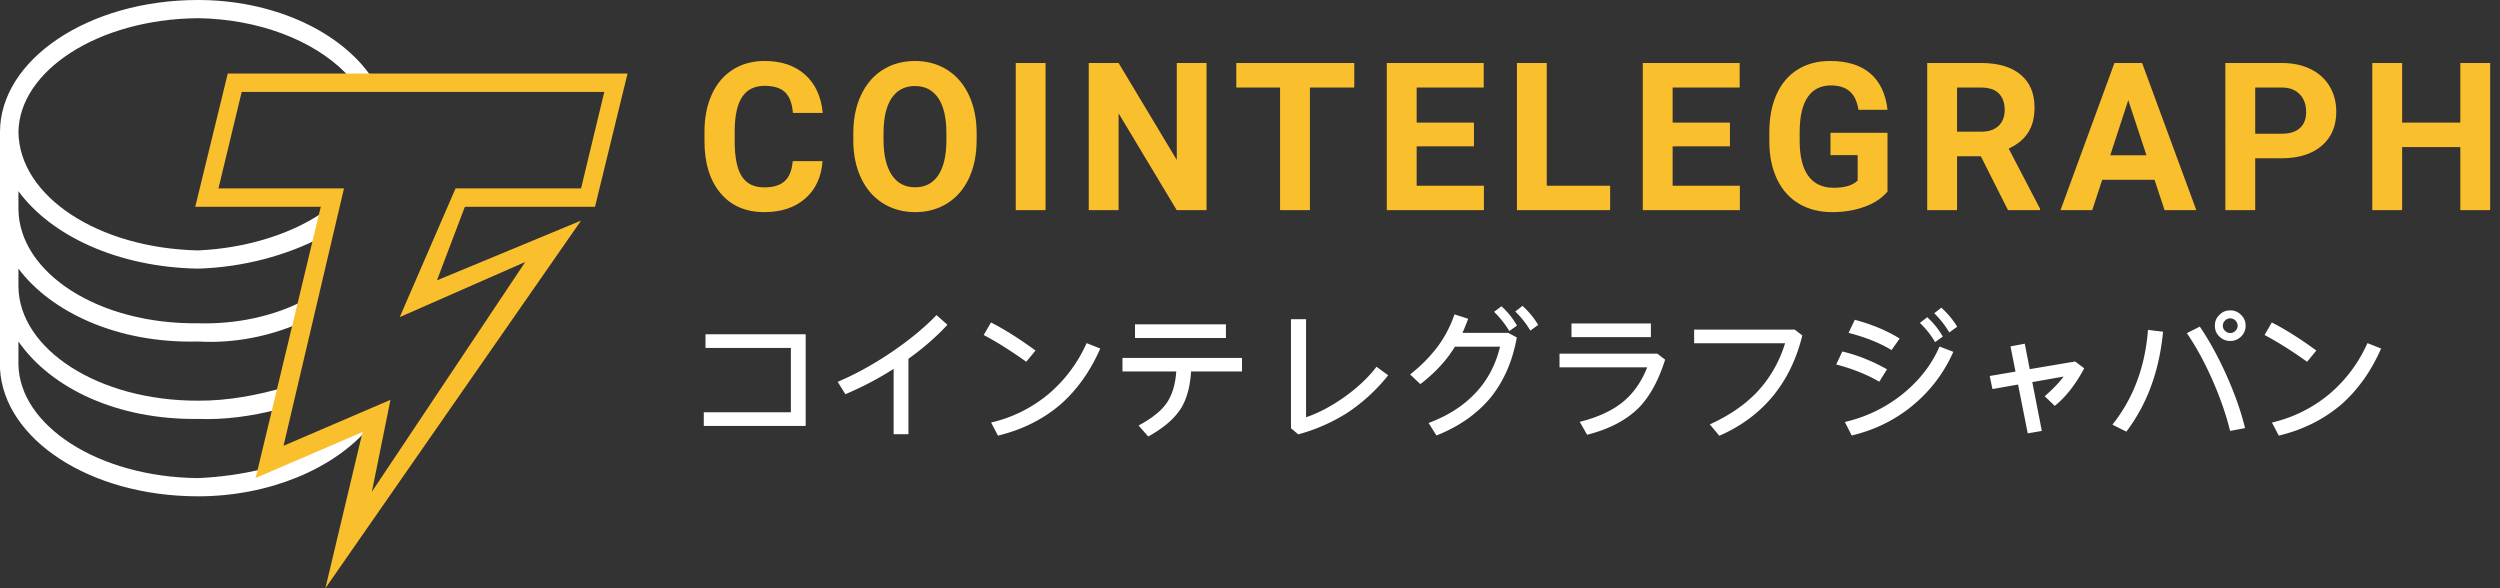
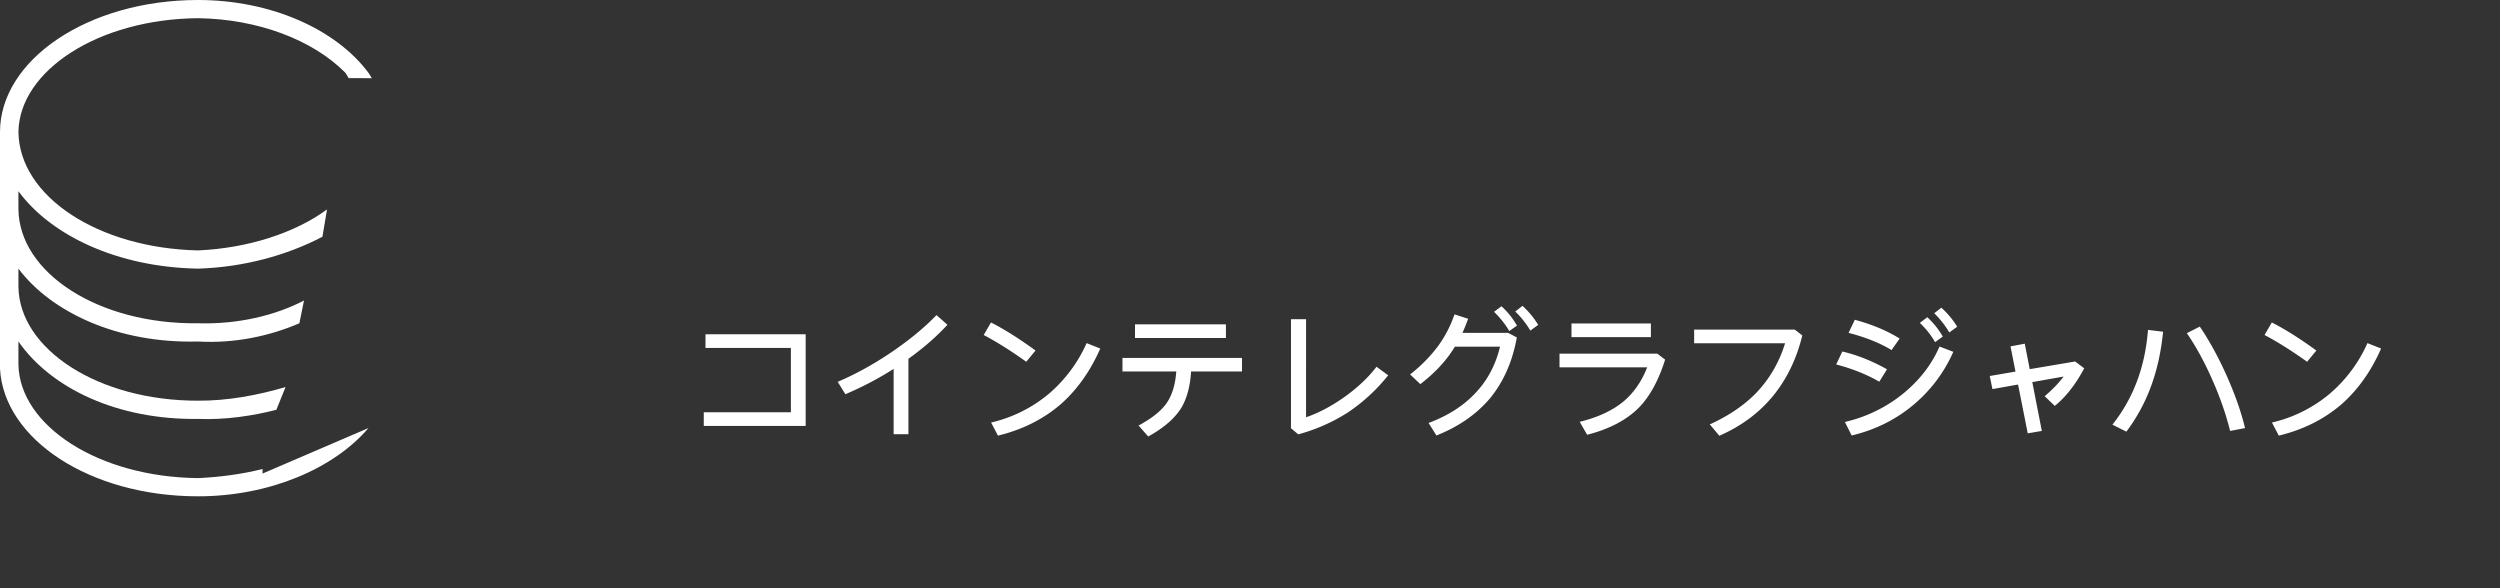
<svg xmlns="http://www.w3.org/2000/svg" fill="none" height="56" width="238">
  <rect width="100%" height="100%" fill="#333333" stroke="none" />
  <g clip-path="url(#a)">
    <path d="m35.08 40.748-10.086 4.335v-.434c-1.945.492-4.099.776-6.14.867-9.484-.091-17.012-4.998-17.1-10.837V32.51c3.115 4.478 9.457 7.478 17.1 7.37 2.587.108 5.232-.296 7.455-.867l.877-2.168c-2.636.778-5.514 1.319-8.331 1.3-9.485.019-17.013-4.888-17.1-10.836v-1.734c3.114 4.14 9.442 7.14 17.1 6.936 3.445.205 6.814-.512 9.646-1.735l.44-2.167c-2.768 1.443-6.355 2.281-10.086 2.167-9.485.114-17.013-4.793-17.1-10.837v-1.734c3.114 4.236 9.456 7.237 17.1 7.37 4.344-.133 8.463-1.268 11.84-3.035l.438-2.601c-3.064 2.245-7.538 3.692-12.278 3.901-9.485-.209-17.012-5.117-17.1-11.27.087-5.852 7.615-10.76 17.1-10.837 5.654.078 10.905 2.038 14.032 5.202l.305.501 2.21.01-.322-.511C31.97 2.758 25.75 0 18.855 0 8.36 0 0 5.718 0 12.571v22.541c.369 6.69 8.538 12.137 18.855 12.137 6.814 0 12.938-2.649 16.225-6.5Z" fill="#fff" />
-     <path d="m30.977 56 3.54-14.875L24.34 45.5l6.196-25.812h-11.95L21.683 7h38.059l-3.098 12.688h-12.39l-2.656 7L55.316 21l-24.34 35Zm6.196-17.938-1.77 8.75 14.603-21.874-11.949 5.25 5.311-12.25h11.948l2.213-9.188H23.01l-2.213 9.188h11.95l-5.754 24.5 10.179-4.374v-.002ZM78.306 15.337c-.108 1.507-.655 2.692-1.644 3.56-.988.865-2.29 1.297-3.906 1.297-1.767 0-3.159-.604-4.171-1.813-1.013-1.208-1.52-2.867-1.52-4.977v-.857c0-1.346.233-2.532.7-3.559.468-1.025 1.136-1.813 2.003-2.36.868-.55 1.877-.823 3.026-.823 1.59 0 2.873.433 3.845 1.299.972.865 1.534 2.08 1.686 3.645h-2.841c-.07-.904-.318-1.56-.743-1.967-.427-.407-1.076-.61-1.947-.61-.947 0-1.656.344-2.126 1.033-.47.69-.712 1.759-.725 3.208v1.058c0 1.513.227 2.62.677 3.318.453.7 1.164 1.049 2.137 1.049.877 0 1.532-.204 1.964-.61.433-.408.68-1.038.744-1.89h2.84Zm14.67-2.02c0 1.38-.24 2.588-.72 3.626-.48 1.04-1.166 1.84-2.06 2.405-.893.564-1.917.846-3.073.846-1.142 0-2.162-.278-3.059-.836-.896-.559-1.591-1.355-2.083-2.39-.493-1.036-.742-2.227-.748-3.575v-.692c0-1.379.244-2.592.734-3.64s1.18-1.853 2.074-2.415c.893-.56 1.915-.841 3.064-.841s2.17.281 3.063.841c.893.562 1.585 1.367 2.074 2.415.49 1.048.734 2.258.734 3.63v.627Zm-2.879-.635c0-1.469-.258-2.584-.776-3.347-.518-.763-1.257-1.145-2.216-1.145-.954 0-1.69.377-2.208 1.13-.517.754-.78 1.858-.785 3.315v.683c0 1.43.259 2.539.776 3.327.517.789 1.263 1.184 2.235 1.184.953 0 1.686-.38 2.198-1.14.511-.76.77-1.868.776-3.324v-.683Zm9.441 7.32h-2.84V5.997h2.84v14.005Zm15.325 0h-2.842l-5.531-9.214v9.214h-2.841V5.997h2.841l5.541 9.234V5.997h2.832v14.005Zm14.064-11.667h-4.223v11.667h-2.841V8.335h-4.168V5.997h11.232v2.338Zm11.394 5.598h-5.455v3.751h6.402v2.318h-9.244V5.997h9.225v2.338h-6.383v3.337h5.455v2.26Zm6.932 3.751h6.033v2.318h-8.874V5.997h2.841v11.687Zm17.436-3.752h-5.455v3.752h6.402v2.318h-9.243V5.997h9.224v2.338h-6.383v3.337h5.455v2.26Zm15.002 4.3c-.511.622-1.235 1.105-2.169 1.447-.934.344-1.969.516-3.106.516-1.194 0-2.24-.265-3.14-.794-.899-.53-1.594-1.297-2.083-2.304-.49-1.007-.74-2.19-.753-3.549v-.953c0-1.398.232-2.608.696-3.63.464-1.022 1.134-1.806 2.007-2.347.875-.542 1.899-.813 3.074-.813 1.635 0 2.914.396 3.836 1.188.922.792 1.467 1.945 1.638 3.458h-2.766c-.126-.802-.405-1.388-.838-1.76-.432-.372-1.028-.558-1.785-.558-.966 0-1.701.369-2.207 1.106-.505.737-.761 1.834-.767 3.29v.894c0 1.469.275 2.577.824 3.328.549.75 1.355 1.125 2.415 1.125 1.067 0 1.829-.23 2.282-.692V14.77h-2.585v-2.126h5.427v5.588Zm8.883-3.356h-2.262v5.126h-2.842V5.997h5.124c1.628 0 2.885.369 3.768 1.107.885.737 1.326 1.778 1.326 3.125 0 .956-.203 1.753-.61 2.39-.407.639-1.025 1.147-1.852 1.525l2.983 5.723v.135h-3.049l-2.586-5.126Zm-2.262-2.338h2.29c.714 0 1.266-.185 1.658-.553.392-.37.587-.877.587-1.525 0-.66-.184-1.18-.554-1.558-.369-.378-.935-.567-1.699-.567h-2.283l.001 4.203Zm18.799 4.578h-4.982l-.947 2.886h-3.021l5.133-14.005h2.633l5.161 14.005h-3.021l-.956-2.886Zm-4.215-2.336h3.447l-1.733-5.244-1.714 5.244Zm13.799.288v4.934h-2.841V5.997h5.379c1.035 0 1.946.192 2.732.578.787.384 1.391.93 1.814 1.64.423.708.634 1.514.634 2.419 0 1.372-.461 2.454-1.387 3.245-.925.793-2.205 1.189-3.84 1.189h-2.491Zm0-2.338h2.538c.752 0 1.324-.179 1.719-.538.395-.36.592-.873.592-1.539 0-.686-.199-1.242-.597-1.665-.397-.422-.947-.64-1.648-.653h-2.604v4.395Zm22.369 7.272h-2.841V14h-5.539v6.002h-2.842V5.997h2.842v5.675h5.539V5.997h2.841v14.005Z" fill="#FABF2C" />
    <path d="M76.7 31.825h-9.537v1.3h8.129v6.125H67v1.3h9.7v-8.725ZM90.195 30.917l-1.043-.92c-1.098 1.15-2.52 2.33-4.268 3.522-1.761 1.192-3.482 2.127-5.135 2.831l.732 1.179a31.136 31.136 0 0 0 4.593-2.412v6.22h1.409v-7.181c1.436-1.03 2.682-2.114 3.712-3.239ZM98.581 33.37c-1.544-1.125-2.953-2.019-4.24-2.67l-.691 1.193c1.178.623 2.533 1.463 4.05 2.547l.881-1.07ZM104.746 33.18l-1.301-.515a13.562 13.562 0 0 1-3.563 4.796 13.155 13.155 0 0 1-5.528 2.764l.65 1.247c2.358-.57 4.363-1.586 6.03-3.035 1.544-1.382 2.777-3.13 3.712-5.257ZM116.709 30.877h-8.657v1.3h8.657v-1.3ZM118.24 34.074h-11.381v1.287h5.122c-.082 1.193-.366 2.155-.84 2.9-.515.799-1.436 1.544-2.751 2.249l.922 1.043c1.531-.84 2.601-1.788 3.211-2.832.487-.867.785-1.978.867-3.36h4.85v-1.287ZM124.337 30.389h-1.436v10.378l.691.583a16.873 16.873 0 0 0 4.728-2.087 16.908 16.908 0 0 0 3.834-3.536l-1.111-.813c-.758 1.003-1.775 1.965-3.021 2.859-1.26.894-2.493 1.544-3.685 1.95V30.39ZM146.434 30.931c-.366-.623-.867-1.233-1.49-1.816l-.691.542a8.579 8.579 0 0 1 1.436 1.816l.745-.542ZM144.415 30.999a7.361 7.361 0 0 0-1.476-1.843l-.705.529a8.878 8.878 0 0 1 1.45 1.829l.731-.515ZM139.768 30.348l-1.3-.42a11.355 11.355 0 0 1-1.626 3.103 14.388 14.388 0 0 1-2.601 2.615l.975.921c1.111-.853 2.019-1.761 2.737-2.737.19-.27.379-.542.555-.826h4.295c-.433 1.802-1.26 3.333-2.506 4.58-1.111 1.137-2.547 2.031-4.295 2.682l.745 1.192c2.127-.84 3.834-2.032 5.135-3.577 1.273-1.571 2.113-3.482 2.52-5.758l-.827-.433h-4.349c.197-.44.378-.888.542-1.342ZM157.165 30.796h-7.56v1.3h7.56v-1.3ZM157.774 33.668h-9.308v1.3h8.346c-.515 1.328-1.26 2.398-2.208 3.211-1.043.881-2.452 1.545-4.214 1.978l.705 1.233c2.127-.542 3.793-1.422 4.986-2.642 1.016-1.07 1.829-2.574 2.438-4.511l-.745-.57ZM170.862 31.378h-9.579v1.3h8.658c-.569 1.843-1.504 3.442-2.805 4.783-1.165 1.179-2.628 2.154-4.362 2.94l.907 1.084c2.1-.921 3.807-2.195 5.135-3.82 1.301-1.6 2.222-3.51 2.764-5.732l-.718-.555ZM186.321 31.107c-.366-.623-.867-1.233-1.504-1.815l-.678.528a8.977 8.977 0 0 1 1.436 1.829l.746-.542ZM184.952 32.042a7.589 7.589 0 0 0-1.477-1.843l-.704.542a8.216 8.216 0 0 1 1.45 1.83l.731-.53ZM180.847 32.232c-1.192-.746-2.615-1.342-4.268-1.789l-.596 1.247c1.68.433 3.035.989 4.092 1.639l.772-1.097ZM185.955 33.492l-1.314-.502c-.732 1.694-1.87 3.17-3.415 4.444a13.604 13.604 0 0 1-5.595 2.737l.65 1.287c2.276-.542 4.282-1.544 6.016-3.035a13.775 13.775 0 0 0 3.658-4.931ZM179.641 35.158c-1.422-.8-2.845-1.368-4.254-1.694l-.582 1.233c1.558.407 2.926.962 4.105 1.64l.731-1.179ZM198.419 35.063l-.867-.65-4.322.732-.474-2.426-1.355.258.474 2.398-2.452.42.258 1.246 2.438-.433.922 4.647 1.341-.23-.908-4.648 2.981-.528c-.461.623-1.07 1.247-1.802 1.87l.962.921c1.043-.84 1.978-2.032 2.804-3.577Z" fill="#fff" />
-     <path clip-rule="evenodd" d="M213.35 29.983a1.354 1.354 0 0 0-1.03-.434c-.406 0-.759.136-1.03.434-.298.27-.433.61-.433 1.03 0 .406.135.744.433 1.029.271.27.624.42 1.03.42s.745-.15 1.03-.42c.284-.285.433-.623.433-1.03 0-.42-.149-.759-.433-1.03Zm-1.518.528a.666.666 0 0 1 .488-.203.667.667 0 0 1 .488.203.711.711 0 0 1 .217.501.68.68 0 0 1-.217.488.666.666 0 0 1-.488.203.666.666 0 0 1-.488-.203.63.63 0 0 1-.217-.488.664.664 0 0 1 .217-.501Z" fill="#fff" fill-rule="evenodd" />
    <path d="M211.914 35.619c-.786-1.734-1.626-3.252-2.493-4.526l-1.233.624c.84 1.22 1.639 2.669 2.398 4.376.772 1.734 1.341 3.387 1.72 4.931l1.423-.27c-.393-1.626-1.003-3.333-1.815-5.135ZM205.925 31.581l-1.436-.176c-.135 1.734-.474 3.36-1.043 4.878a15.229 15.229 0 0 1-2.344 4.145l1.328.664a16.735 16.735 0 0 0 2.384-4.416c.569-1.572.935-3.28 1.111-5.095ZM220.517 33.37c-1.545-1.125-2.954-2.019-4.241-2.67l-.691 1.193c1.179.623 2.534 1.463 4.051 2.547l.881-1.07ZM226.681 33.18l-1.3-.515a13.554 13.554 0 0 1-3.564 4.796 13.152 13.152 0 0 1-5.527 2.764l.65 1.247c2.357-.57 4.363-1.586 6.029-3.035 1.545-1.382 2.777-3.13 3.712-5.257Z" fill="#fff" />
  </g>
  <defs>
    <clipPath id="a">
-       <path d="M0 0h238v56H0z" fill="#fff" />
+       <path d="M0 0h238v56H0" fill="#fff" />
    </clipPath>
  </defs>
</svg>